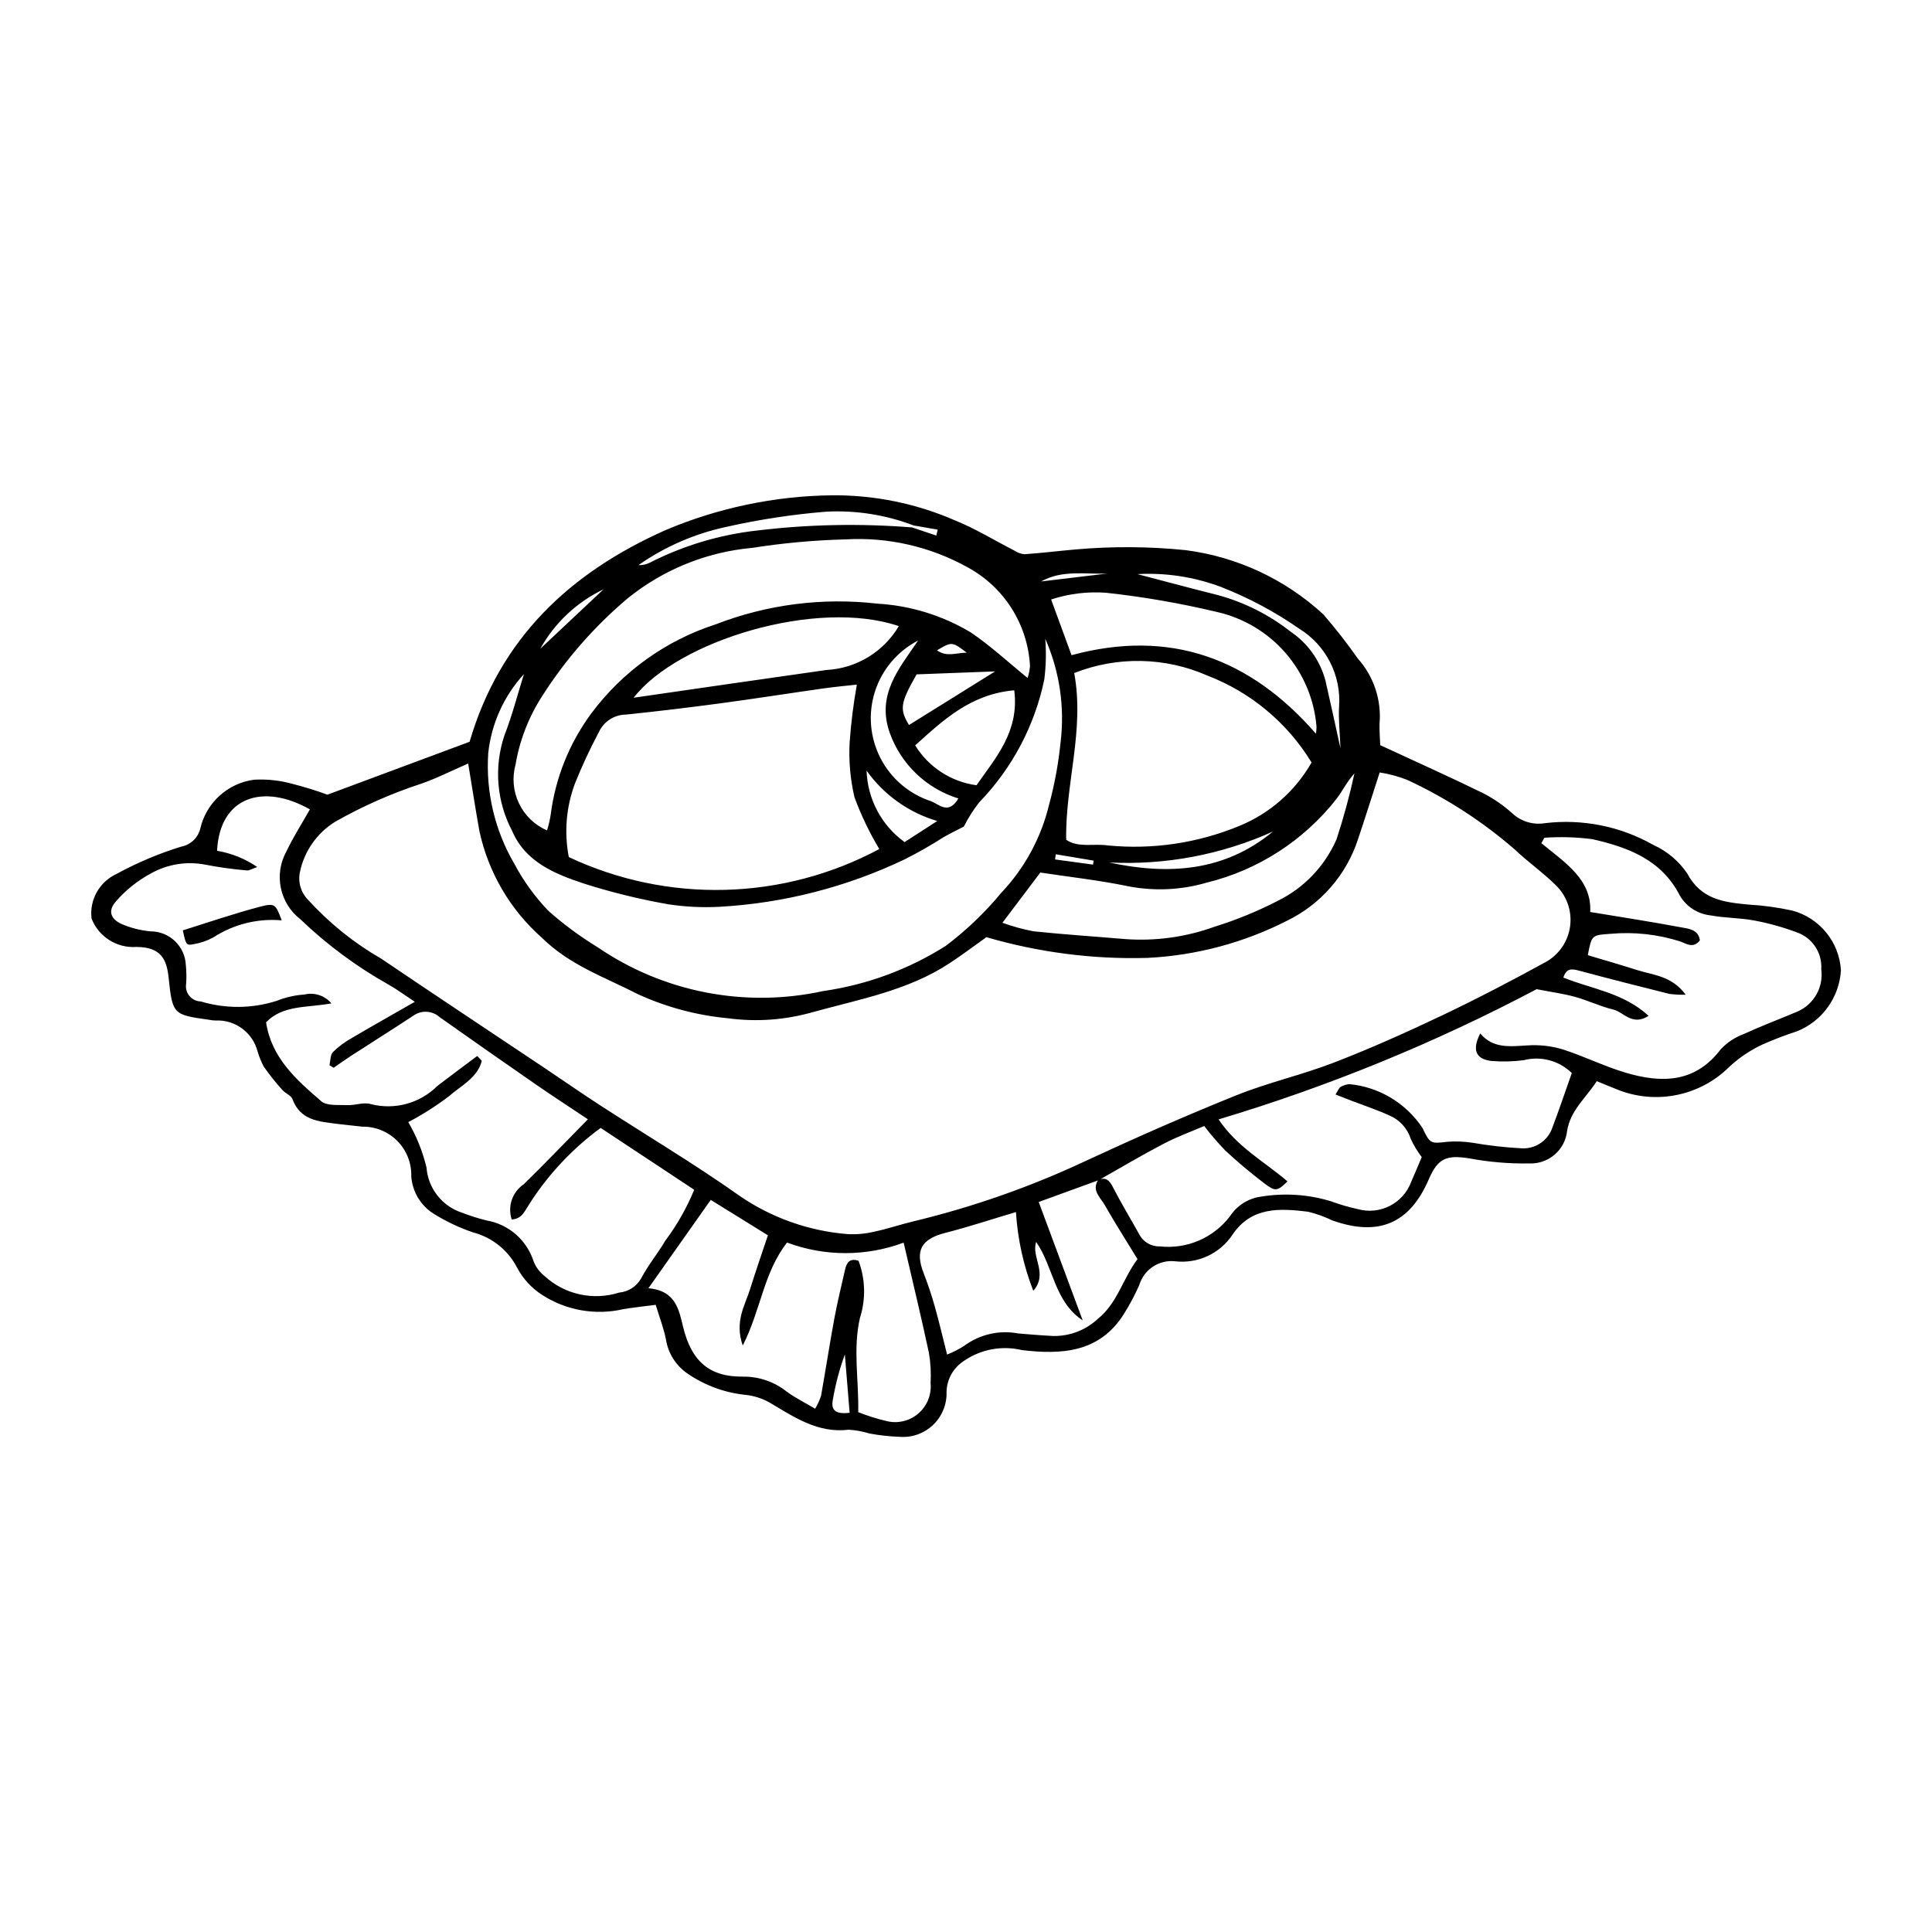
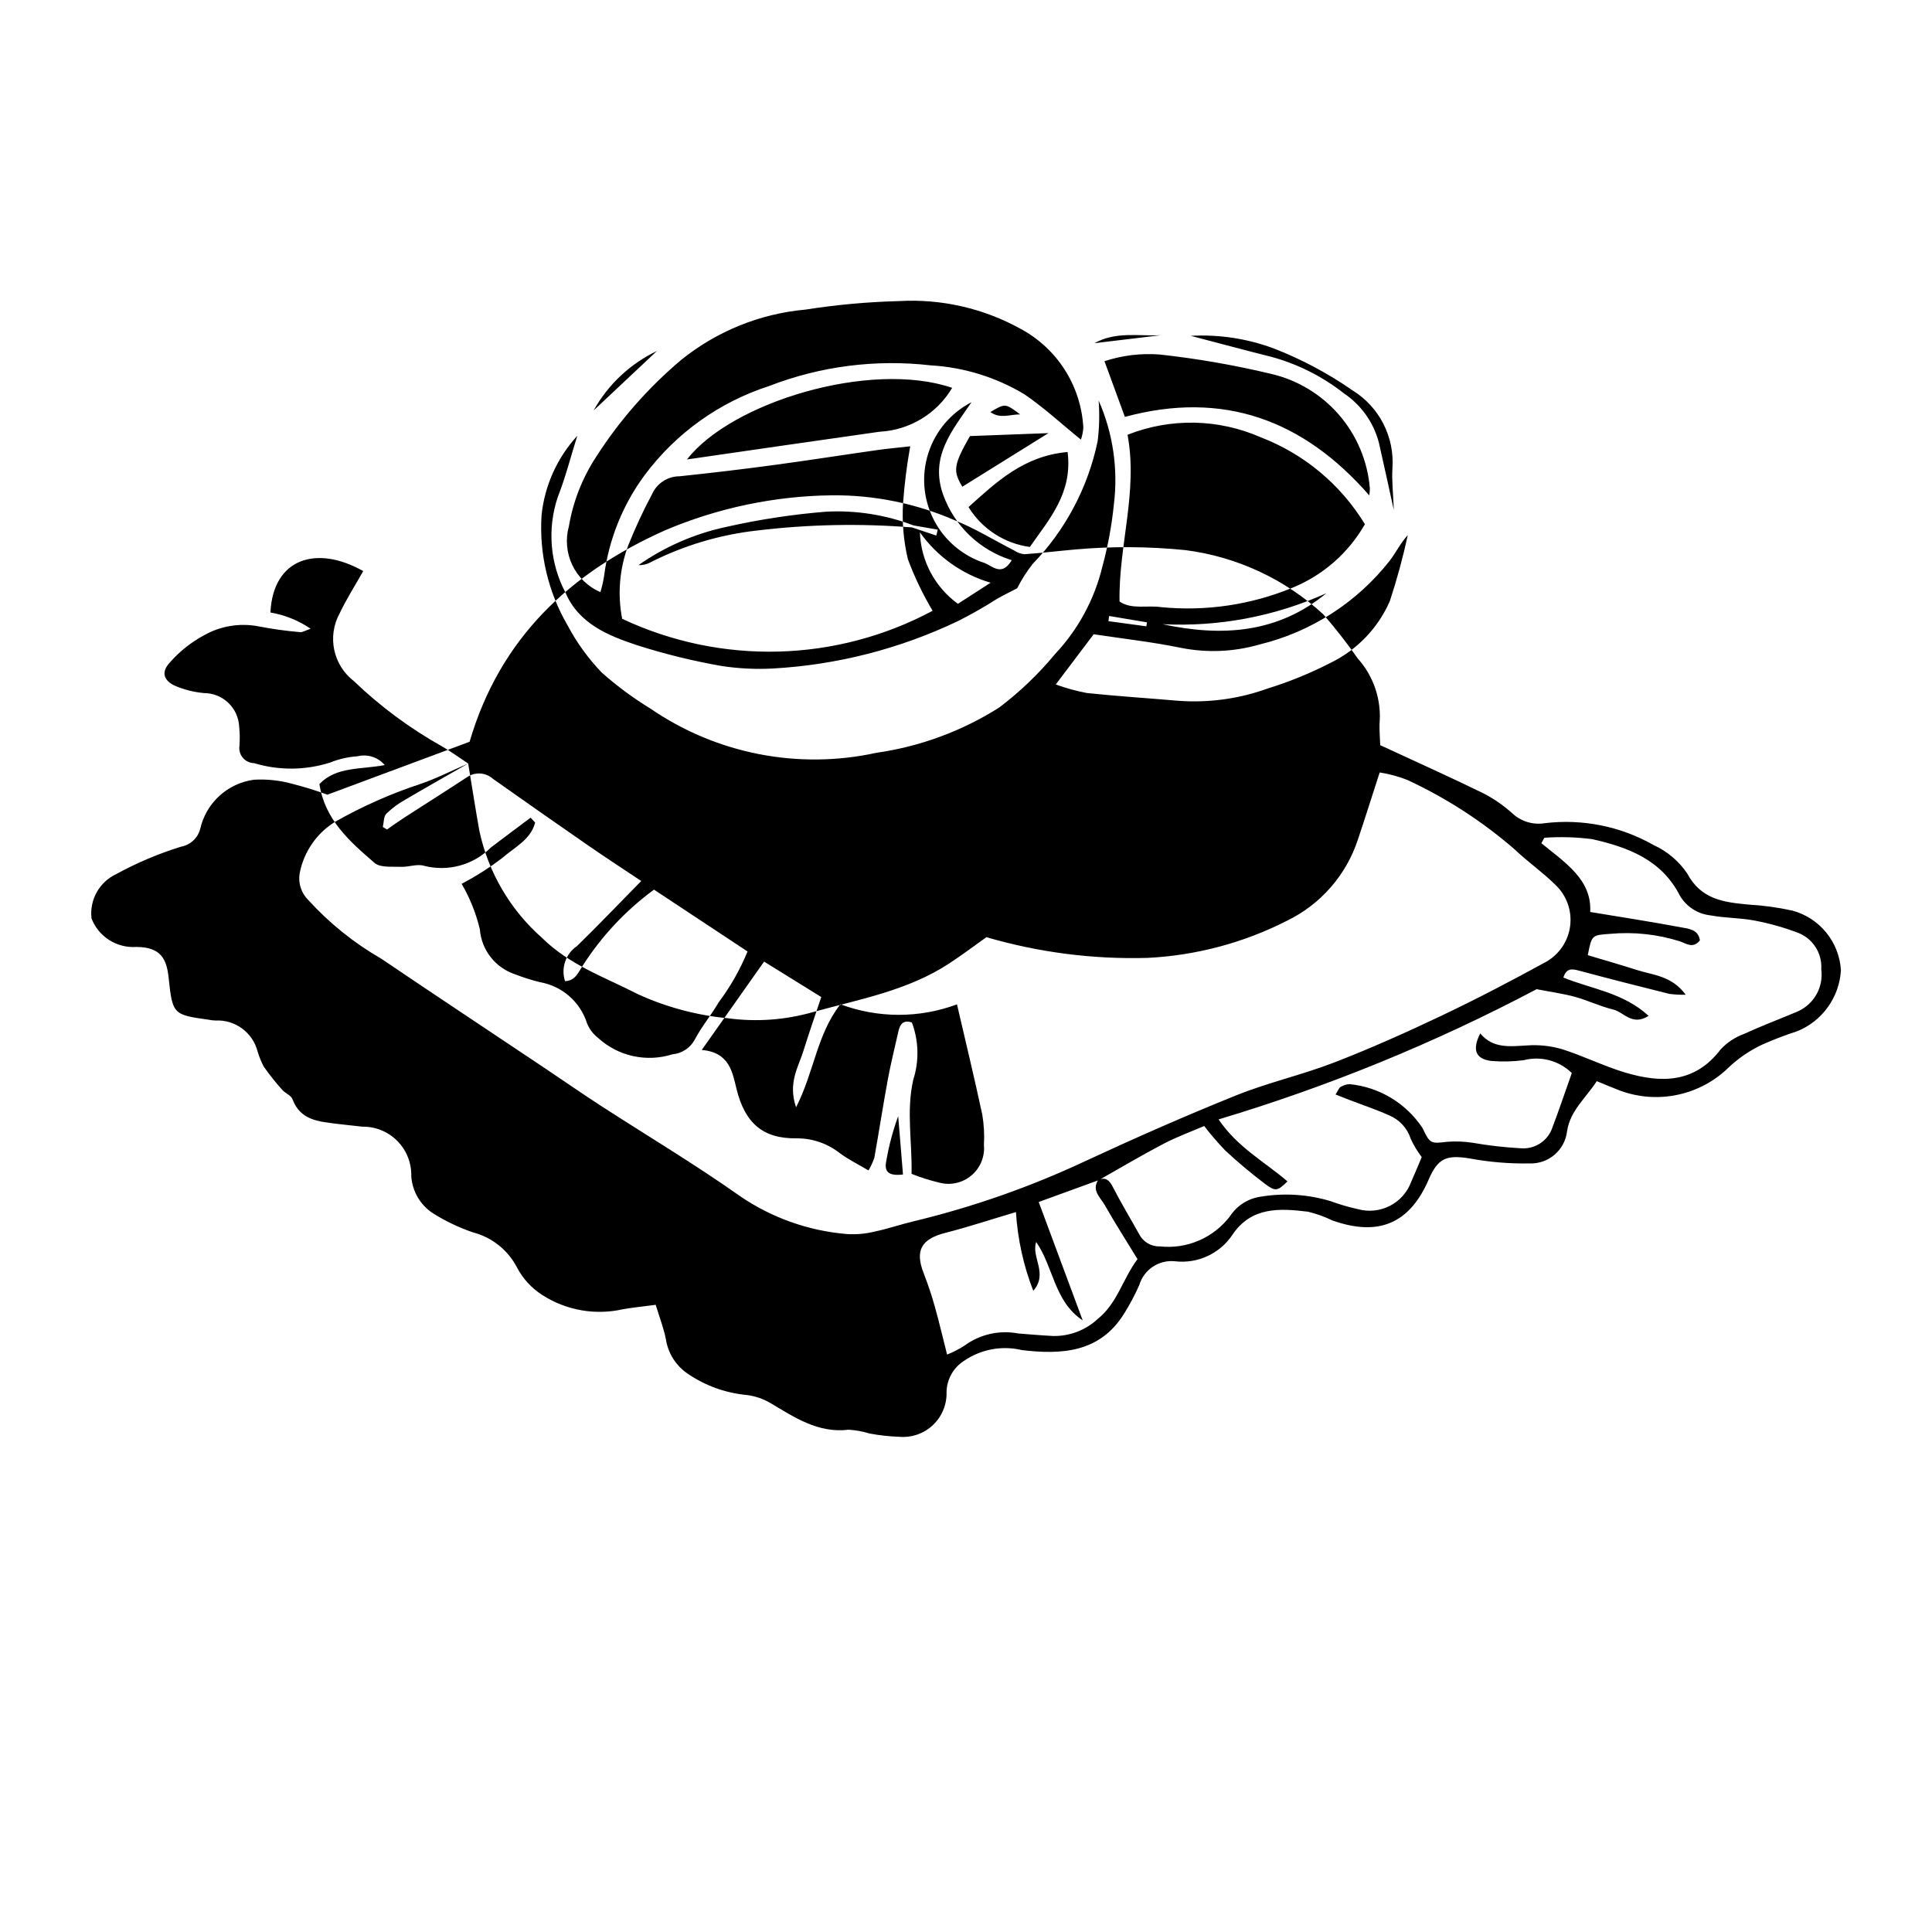
<svg xmlns="http://www.w3.org/2000/svg" fill="#000000" width="800px" height="800px" version="1.1" viewBox="144 144 512 512">
  <g>
-     <path d="m230.77 354.6 37.676-14.023c8.023-27.371 26.508-44.77 51.887-56.074 13.965-5.918 28.949-9.059 44.117-9.242 11.254-0.105 22.402 2.172 32.715 6.684 5.359 2.156 10.336 5.25 15.504 7.887l-0.004-0.004c0.836 0.574 1.801 0.934 2.809 1.047 4.516-0.309 9.012-0.867 13.523-1.262 9.715-0.863 19.492-0.805 29.195 0.18 13.641 1.758 26.398 7.707 36.508 17.027 3.242 3.734 6.285 7.633 9.117 11.684 4.254 4.742 6.344 11.039 5.766 17.383-0.031 2.051 0.137 4.106 0.195 5.59 9.426 4.371 18.477 8.43 27.383 12.777h-0.004c2.758 1.438 5.324 3.219 7.637 5.297 2.297 2.144 5.453 3.106 8.551 2.606 9.996-1.215 20.113 0.812 28.863 5.789 3.598 1.637 6.68 4.231 8.902 7.5 3.688 6.941 9.711 7.656 16.223 8.273h-0.004c3.926 0.223 7.828 0.754 11.668 1.598 3.535 0.953 6.68 2.996 8.988 5.836s3.664 6.332 3.879 9.988c-0.207 3.508-1.406 6.891-3.457 9.746-2.047 2.859-4.863 5.078-8.125 6.398-3.152 1.02-6.254 2.207-9.285 3.551-3.156 1.48-6.062 3.438-8.625 5.801-3.742 3.75-8.484 6.344-13.664 7.465-5.18 1.125-10.57 0.73-15.527-1.137-1.918-0.746-3.816-1.547-6.023-2.445-2.859 4.43-7.039 7.793-7.859 13.207h-0.004c-0.555 5.031-4.894 8.777-9.953 8.594-5.375 0.094-10.746-0.359-16.027-1.352-6.055-0.941-8.266-0.012-10.695 5.609-5.055 11.695-13.285 15.195-25.547 10.844h-0.004c-2.055-0.996-4.211-1.77-6.43-2.309-7.527-0.914-15.035-1.363-20.059 6.156v0.004c-1.641 2.438-3.918 4.375-6.586 5.609-2.668 1.23-5.621 1.707-8.543 1.375-4.266-0.484-8.27 2.148-9.52 6.258-1.168 2.656-2.531 5.227-4.078 7.688-6.445 10.285-16.516 10.824-27.008 9.59h0.004c-5.316-1.277-10.926-0.234-15.422 2.875-2.797 1.809-4.516 4.887-4.582 8.219 0.109 3.281-1.184 6.453-3.559 8.723-2.371 2.266-5.598 3.418-8.871 3.16-2.695-0.09-5.379-0.387-8.031-0.887-1.777-0.555-3.621-0.887-5.481-0.992-8.121 0.973-14.305-3.266-20.746-7.078-1.926-1.125-4.055-1.848-6.266-2.125-5.602-0.523-10.977-2.461-15.621-5.629-3.117-2.102-5.215-5.41-5.797-9.125-0.586-2.973-1.703-5.836-2.703-9.145-3.293 0.434-5.941 0.711-8.562 1.141v0.004c-7.387 1.707-15.156 0.348-21.527-3.762-2.789-1.793-5.07-4.266-6.625-7.191-2.387-4.66-6.648-8.078-11.719-9.391-3.707-1.27-7.254-2.961-10.578-5.043-3.363-2.188-5.504-5.828-5.769-9.836 0.098-3.484-1.234-6.856-3.684-9.336-2.449-2.481-5.805-3.852-9.289-3.797-2.266-0.277-4.539-0.465-6.801-0.758-4.754-0.609-9.621-0.918-11.703-6.519-0.379-1.02-1.91-1.551-2.715-2.481v0.004c-1.754-1.957-3.394-4.019-4.91-6.168-0.672-1.285-1.219-2.637-1.629-4.031-1.301-5.023-5.961-8.441-11.145-8.18-0.625-0.012-1.25-0.086-1.859-0.219-9.344-1.289-9.555-1.445-10.555-11.043-0.52-4.981-2.016-8.223-8.621-8.234v0.004c-5.168 0.332-9.953-2.723-11.824-7.551-0.582-4.953 2.094-9.715 6.625-11.797 5.449-2.981 11.184-5.402 17.117-7.231 2.434-0.445 4.394-2.25 5.043-4.637 0.75-3.387 2.523-6.461 5.078-8.805 2.555-2.344 5.769-3.844 9.207-4.301 3.473-0.195 6.953 0.188 10.297 1.133 3.098 0.789 6.148 1.734 9.148 2.836zm154.94-70.828 6.422 2.156 0.375-1.562-6.398-1.121c-7.375-2.812-15.258-4.055-23.141-3.648-8.879 0.715-17.699 2.055-26.391 4.012-8.391 1.777-16.344 5.231-23.375 10.148 1.008 0.051 2.012-0.156 2.918-0.605 8.945-4.566 18.648-7.473 28.633-8.574 13.59-1.629 27.312-1.898 40.957-0.805zm49.359 172.88c1.977-0.75 2.926 0.113 3.844 1.91 2.172 4.238 4.648 8.32 6.969 12.484l0.004-0.004c1.031 2.07 3.176 3.344 5.488 3.266 7.184 0.785 14.254-2.266 18.613-8.031 1.852-2.82 4.836-4.703 8.184-5.156 6.176-1.02 12.504-0.605 18.492 1.211 2.34 0.859 4.734 1.562 7.172 2.094 5.887 1.641 12.051-1.52 14.156-7.258 1.016-2.25 1.938-4.543 2.781-6.531-1.148-1.5-2.125-3.121-2.91-4.84-0.906-2.816-3.004-5.094-5.738-6.223-3.359-1.516-6.875-2.684-10.324-4.008-1.227-0.473-2.449-0.957-3.867-1.512 0.672-1.047 0.887-1.742 1.355-2.023v0.004c0.711-0.414 1.504-0.664 2.32-0.727 7.875 0.754 14.984 5.019 19.359 11.609 2.008 4.231 2.195 4.195 6.562 3.668h-0.004c2.227-0.168 4.461-0.082 6.668 0.25 4.266 0.746 8.574 1.238 12.898 1.473 3.449 0.266 6.684-1.68 8.066-4.852 1.895-4.938 3.57-9.961 5.391-15.086-3.359-3.293-8.199-4.586-12.754-3.406-2.883 0.375-5.797 0.441-8.695 0.191-4.07-0.551-5-2.984-2.82-7.285 3.43 4.098 7.91 3.43 12.469 3.18 3.086-0.215 6.188 0.117 9.16 0.977 5.695 1.789 11.098 4.516 16.812 6.219 9.488 2.828 18.457 2.856 25.301-6.176h0.004c1.684-1.801 3.766-3.18 6.082-4.035 4.699-2.16 9.555-3.977 14.316-5.992 4.336-1.93 6.875-6.488 6.234-11.191 0.285-4.32-2.336-8.301-6.418-9.746-3.656-1.371-7.418-2.422-11.254-3.148-3.856-0.734-7.863-0.652-11.723-1.379-3.375-0.371-6.375-2.316-8.086-5.25-4.852-9.523-13.793-12.816-23.215-14.945-4.207-0.543-8.461-0.668-12.691-0.367l-0.793 1.438c6.242 5.125 13.426 9.629 12.949 18.227 8.52 1.414 16.305 2.613 24.043 4.062 2.019 0.379 4.648 0.547 5.023 3.469-1.832 2.305-3.684 0.789-5.246 0.27l-0.004-0.004c-5.953-1.887-12.223-2.566-18.441-2.008-4.961 0.352-4.965 0.27-6.016 5.66 4.34 1.305 8.711 2.547 13.035 3.934 4.269 1.371 9.203 1.488 12.914 6.547l0.004 0.004c-1.453 0.035-2.906-0.039-4.348-0.23-8.039-2.008-16.07-4.047-24.07-6.191-1.832-0.492-3.223-0.594-4.008 1.867 7.43 3.031 15.898 3.984 22.586 10.148-4.336 2.801-6.562-1.008-9.391-1.68-3.41-0.809-6.629-2.391-10.016-3.332-3.023-0.84-6.164-1.258-10.254-2.055h-0.004c-26.906 14.219-55.137 25.773-84.289 34.508 5.016 7.445 12.266 11.258 18.258 16.434-2.644 2.547-3.137 2.769-5.988 0.625-3.641-2.754-7.141-5.691-10.488-8.801-1.984-2.059-3.852-4.231-5.59-6.504-3.18 1.371-7.102 2.793-10.762 4.703-5.824 3.043-11.473 6.418-17.203 9.648l-15.898 5.781c4.055 10.91 7.856 21.145 11.66 31.379-7.566-5.012-7.731-14.168-12.328-20.781-1.379 4.004 3.258 8.352-0.77 12.941v-0.004c-2.602-6.676-4.148-13.715-4.594-20.863-6.492 1.934-12.547 3.934-18.707 5.512-6.402 1.641-8.117 4.688-5.719 10.766h-0.004c1.125 2.883 2.106 5.816 2.934 8.793 1.152 4.086 2.113 8.223 3.246 12.688v0.004c1.629-0.633 3.184-1.434 4.644-2.391 4.078-2.981 9.207-4.141 14.172-3.203 3.109 0.258 6.219 0.516 9.332 0.676h0.004c4.383 0.07 8.621-1.566 11.82-4.562 5.172-4.156 6.519-10.48 10.492-15.809-2.922-4.785-5.93-9.496-8.695-14.348-1.137-1.996-3.551-3.856-1.695-6.68zm-167-110.31c-4.566 1.98-8.445 3.984-12.535 5.371v0.004c-7.879 2.586-15.484 5.953-22.699 10.051-4.82 2.969-8.207 7.797-9.352 13.344-0.57 2.68 0.262 5.465 2.203 7.394 5.606 6.156 12.133 11.406 19.352 15.559 14.445 9.773 28.988 19.406 43.484 29.102 4.832 3.234 9.602 6.562 14.48 9.723 12.355 8.012 25.035 15.562 37.051 24.055v0.004c8.422 5.766 18.199 9.242 28.375 10.086 2.473 0.16 4.953-0.062 7.359-0.656 3.449-0.715 6.805-1.883 10.238-2.695l-0.004-0.004c15.734-3.777 31.043-9.145 45.691-16.02 13.164-6.113 26.465-11.977 39.93-17.395 8.445-3.398 17.441-5.406 25.934-8.695 9.656-3.738 19.137-7.977 28.488-12.426 9.344-4.445 18.531-9.242 27.605-14.219h0.004c3.539-1.984 5.93-5.531 6.434-9.555 0.504-4.027-0.934-8.055-3.875-10.852-3.359-3.328-7.297-6.066-10.73-9.328h0.004c-8.605-7.484-18.227-13.715-28.574-18.508-2.352-0.93-4.801-1.59-7.301-1.973-2.078 6.406-3.871 12.117-5.777 17.793v-0.004c-3.09 9.402-9.852 17.152-18.746 21.488-11.512 5.867-24.133 9.23-37.039 9.867-14.418 0.406-28.812-1.449-42.66-5.492-3.043 2.16-6.359 4.664-9.824 6.941-11.008 7.227-23.777 9.488-36.172 12.922l0.004-0.004c-7.289 2.09-14.93 2.648-22.441 1.637-8.262-0.77-16.336-2.922-23.887-6.371-8.777-4.519-18.055-7.652-25.453-14.941h0.004c-8.414-7.414-14.227-17.332-16.59-28.293-1.023-5.699-1.902-11.422-2.977-17.91zm-14.137 63.148c-2.801-1.852-4.762-3.309-6.871-4.512v0.004c-8.516-4.766-16.391-10.594-23.434-17.348-5.504-4.246-7.094-11.867-3.746-17.957 1.828-3.848 4.148-7.465 6.242-11.184-12.352-6.992-23.891-3.402-24.598 10.973h-0.004c3.824 0.648 7.461 2.117 10.66 4.301-1.422 0.484-2.133 0.977-2.781 0.902h0.004c-3.723-0.312-7.426-0.828-11.09-1.543-4.93-0.934-10.031-0.09-14.398 2.387-3.449 1.863-6.539 4.328-9.117 7.285-2.227 2.445-1.629 4.617 1.348 6.047v-0.004c2.457 1.062 5.066 1.73 7.731 1.977 5.016-0.016 9.156 3.93 9.371 8.945 0.172 1.656 0.195 3.32 0.074 4.981-0.184 1.148 0.137 2.316 0.883 3.207 0.742 0.891 1.836 1.418 2.996 1.441 6.59 1.988 13.629 1.926 20.184-0.176 2.32-0.93 4.777-1.488 7.269-1.652 2.641-0.645 5.418 0.262 7.168 2.34-6.426 1.215-12.785 0.34-17.312 5.019 1.441 9.508 8.098 15.266 14.609 20.906 1.508 1.309 4.606 0.934 6.984 1.039 2.047 0.09 4.309-0.848 6.141-0.27l-0.004-0.004c6.332 1.637 13.059-0.195 17.68-4.82 3.492-2.68 7.039-5.293 10.559-7.934l1.199 1.293c-1.125 4.512-5.519 6.594-8.656 9.336l0.004 0.004c-3.406 2.602-7.027 4.91-10.828 6.898 2.195 3.762 3.824 7.824 4.832 12.059 0.426 5.504 4.121 10.207 9.363 11.93 2.125 0.824 4.301 1.516 6.516 2.066 2.883 0.492 5.574 1.766 7.781 3.684 2.207 1.922 3.844 4.41 4.731 7.195 0.617 1.535 1.625 2.883 2.93 3.898 2.617 2.394 5.82 4.059 9.285 4.82s7.07 0.598 10.453-0.477c2.457-0.215 4.644-1.637 5.836-3.793 1.828-3.477 4.394-6.559 6.387-9.961 3.113-4.156 5.684-8.688 7.656-13.492l-24.785-16.387c-7.465 5.477-13.859 12.285-18.855 20.082-1.242 1.867-1.969 4.066-4.727 4.172h0.004c-1.137-3.469 0.16-7.266 3.18-9.312 5.606-5.457 11.004-11.125 17.012-17.23-4.934-3.297-9.43-6.211-13.832-9.258-8.531-5.906-17.031-11.852-25.5-17.844v-0.004c-1.938-1.711-4.801-1.859-6.906-0.359-5.547 3.641-11.16 7.184-16.734 10.785-1.496 0.969-2.938 2.019-4.402 3.031l-1.109-0.672c0.281-1.191 0.195-2.738 0.926-3.504v0.004c1.48-1.449 3.148-2.688 4.961-3.691 5.172-3.059 10.41-6 16.734-9.625zm167.08-96.211c0.277 3.598 0.188 7.215-0.262 10.793-2.547 12.238-8.508 23.508-17.195 32.5-1.59 2.012-2.973 4.18-4.125 6.473-1.129 0.59-3.289 1.648-5.383 2.824-3.32 2.125-6.746 4.078-10.266 5.852-15.395 7.359-32.078 11.637-49.109 12.59-4.555 0.242-9.121 0.016-13.633-0.676-7.547-1.328-15-3.156-22.301-5.481-7.699-2.543-15.531-5.746-19.008-13.938-4.117-7.789-4.863-16.93-2.07-25.285 2.074-5.297 3.481-10.852 5.191-16.289-5.316 5.797-8.637 13.148-9.465 20.973-0.672 10.223 1.727 20.41 6.891 29.254 2.418 4.559 5.453 8.758 9.02 12.484 4.031 3.578 8.371 6.793 12.973 9.602 17.492 11.992 39.16 16.223 59.879 11.688 11.555-1.656 22.625-5.734 32.488-11.977 5.449-4.113 10.398-8.848 14.754-14.109 6.164-6.523 10.516-14.547 12.617-23.273 1.469-5.414 2.492-10.941 3.051-16.523 1.148-9.355-0.25-18.852-4.047-27.48zm-43.992 55.73c-2.602-4.356-4.801-8.941-6.566-13.699-1.137-4.836-1.566-9.812-1.277-14.77 0.371-5.07 1.004-10.113 1.902-15.113-3.144 0.355-5.984 0.602-8.805 1.004-9.215 1.309-18.41 2.758-27.637 3.996-8.215 1.102-16.445 2.082-24.691 2.941h0.004c-3.168 0.008-6.031 1.883-7.309 4.781-2.34 4.391-4.438 8.902-6.285 13.523-2.324 6.215-2.883 12.953-1.613 19.465 26.223 12.332 56.73 11.543 82.277-2.129zm39.301-45.348c0.348-1.031 0.559-2.102 0.637-3.188-0.59-11.023-6.883-20.941-16.605-26.168-9.836-5.453-21.012-8.008-32.238-7.363-8.305 0.211-16.59 0.965-24.801 2.254-12.082 1.086-23.566 5.75-32.992 13.387-8.734 7.367-16.312 16.008-22.473 25.629-3.648 5.566-6.109 11.824-7.219 18.387-0.953 3.43-0.633 7.086 0.902 10.301 1.531 3.211 4.176 5.758 7.441 7.176 0.418-1.371 0.742-2.769 0.969-4.188 1.234-9.738 4.957-18.992 10.801-26.879 8.262-11.07 19.758-19.297 32.902-23.543 13.629-5.285 28.336-7.168 42.855-5.492 8.75 0.504 17.25 3.117 24.77 7.625 5.254 3.555 9.949 7.93 15.051 12.062zm10.23 42.891c3.211 2.207 7.309 0.922 11.129 1.508 11.812 1.137 23.727-0.633 34.699-5.156 8.102-3.305 14.863-9.23 19.199-16.832-6.41-10.531-16.133-18.637-27.645-23.051-11.195-4.914-23.891-5.152-35.258-0.656 2.801 15.152-2.398 29.375-2.125 44.188zm-73.977 106.74c-6.242 8-6.93 17.855-11.742 27.293-2.215-6.449 0.602-10.609 1.953-14.965 1.461-4.703 3.09-9.352 4.719-14.25l-15.148-9.387c-5.644 7.996-10.934 15.492-16.523 23.418 7.356 0.613 8.129 5.914 9.219 10.34 2.207 8.938 6.883 13.199 15.883 13.078v0.004c4.18-0.039 8.246 1.355 11.523 3.949 2.262 1.672 4.828 2.93 7.562 4.551 0.641-1.074 1.164-2.211 1.562-3.398 1.234-6.918 2.301-13.871 3.578-20.781 0.793-4.281 1.863-8.512 2.812-12.766 0.422-1.887 1.344-3.004 3.555-2.254h-0.004c1.828 4.871 1.957 10.215 0.363 15.168-1.887 8.297-0.262 16.43-0.449 24.941 2.375 0.949 4.812 1.723 7.297 2.312 2.988 0.816 6.184 0.113 8.555-1.879 2.371-1.992 3.613-5.019 3.324-8.102 0.16-2.699 0.012-5.406-0.445-8.074-2.051-9.578-4.359-19.098-6.695-29.18l0.004 0.004c-9.969 3.711-20.938 3.703-30.902-0.023zm57.074-84.75h0.004c2.68 0.969 5.434 1.727 8.234 2.262 8.031 0.848 16.102 1.355 24.148 2.051 8.09 0.613 16.215-0.5 23.84-3.266 5.742-1.781 11.32-4.062 16.668-6.816 6.988-3.414 12.535-9.203 15.645-16.336 1.891-5.738 3.477-11.574 4.754-17.48-1.965 2.156-3.133 4.617-4.746 6.738-8.668 11.062-20.805 18.891-34.457 22.227-6.785 1.977-13.949 2.289-20.883 0.918-7.66-1.578-15.465-2.441-23.152-3.609-3.402 4.504-6.5 8.609-10.051 13.312zm18.32-70.91c26.066-7.059 47.316 0.785 64.766 20.801 0.102-0.605 0.156-1.223 0.156-1.836-0.582-7.219-3.453-14.059-8.195-19.531-4.742-5.469-11.109-9.281-18.168-10.883-9.688-2.309-19.508-4.012-29.402-5.094-4.926-0.363-9.875 0.242-14.566 1.781 1.867 5.102 3.559 9.715 5.41 14.762zm-45.773-7.703c-21.812-7.406-58.617 3.902-70.27 18.98 17.652-2.547 34.402-5 51.168-7.363v0.008c7.906-0.449 15.07-4.809 19.105-11.621zm30.594 17.008c-11.555 1.016-18.812 7.879-26.258 14.598l0.004 0.004c3.559 5.777 9.523 9.652 16.25 10.559 5.102-7.34 11.383-14.23 10.004-25.156zm-25.473-13.195v0.004c-5.453 2.809-9.566 7.664-11.438 13.504-1.875 5.84-1.355 12.184 1.445 17.641 2.797 5.453 7.648 9.578 13.484 11.461 2.035 0.816 4.59 3.676 7.172-0.75-8.48-2.621-15.227-9.082-18.207-17.441-3.527-10.109 2.484-16.957 7.543-24.414zm20.402 8.188-20.809 0.785c-4.367 7.688-4.539 9.234-2.016 13.422zm37.703-25.781c7.738 2.023 14.5 3.852 21.293 5.547 7.035 1.906 13.613 5.215 19.336 9.723 4.531 3.059 7.801 7.652 9.207 12.934 1.281 5.578 2.481 11.18 3.977 17.945-0.168-4.457-0.559-7.769-0.363-11.047 0.293-4.078-0.539-8.156-2.398-11.797-1.863-3.641-4.688-6.699-8.164-8.844-6.461-4.492-13.426-8.207-20.75-11.07-7.066-2.648-14.602-3.805-22.137-3.391zm-71.77 52.078c0.246 7.531 3.965 14.523 10.07 18.941l8.656-5.59v-0.004c-7.562-2.223-14.156-6.926-18.727-13.348zm64.293 24.34c15.699 3.383 30.527 2.43 43.406-8.199-13.613 6.137-28.492 8.949-43.406 8.199zm-68.781 145.83c-0.441-5.348-0.855-10.398-1.27-15.449v0.004c-1.426 3.898-2.492 7.922-3.184 12.016-0.508 2.629 0.555 3.906 4.453 3.43zm-65.223-218.22c-7.086 3.387-12.945 8.891-16.762 15.754 5.555-5.219 11.141-10.469 16.762-15.754zm133.54-4.188c-5.894 0.262-11.949-1.047-17.566 2.106zm-45.172 20.355c2.66 1.871 5.023 0.633 7.906 0.621-3.953-2.953-3.953-2.953-7.906-0.617zm31.477 54.047-0.176 1.371 10.055 1.367 0.156-1.055z" />
-     <path d="m192.45 390.55c6.789-2.109 13.562-4.465 20.484-6.266 3.996-1.039 4.109-0.633 5.723 3.617-6.375-0.559-12.754 1.027-18.121 4.516-1.633 0.895-3.406 1.504-5.246 1.801-1.898 0.41-2.043 0.125-2.84-3.668z" />
+     <path d="m230.77 354.6 37.676-14.023c8.023-27.371 26.508-44.77 51.887-56.074 13.965-5.918 28.949-9.059 44.117-9.242 11.254-0.105 22.402 2.172 32.715 6.684 5.359 2.156 10.336 5.25 15.504 7.887l-0.004-0.004c0.836 0.574 1.801 0.934 2.809 1.047 4.516-0.309 9.012-0.867 13.523-1.262 9.715-0.863 19.492-0.805 29.195 0.18 13.641 1.758 26.398 7.707 36.508 17.027 3.242 3.734 6.285 7.633 9.117 11.684 4.254 4.742 6.344 11.039 5.766 17.383-0.031 2.051 0.137 4.106 0.195 5.59 9.426 4.371 18.477 8.43 27.383 12.777h-0.004c2.758 1.438 5.324 3.219 7.637 5.297 2.297 2.144 5.453 3.106 8.551 2.606 9.996-1.215 20.113 0.812 28.863 5.789 3.598 1.637 6.68 4.231 8.902 7.5 3.688 6.941 9.711 7.656 16.223 8.273h-0.004c3.926 0.223 7.828 0.754 11.668 1.598 3.535 0.953 6.68 2.996 8.988 5.836s3.664 6.332 3.879 9.988c-0.207 3.508-1.406 6.891-3.457 9.746-2.047 2.859-4.863 5.078-8.125 6.398-3.152 1.02-6.254 2.207-9.285 3.551-3.156 1.48-6.062 3.438-8.625 5.801-3.742 3.75-8.484 6.344-13.664 7.465-5.18 1.125-10.57 0.73-15.527-1.137-1.918-0.746-3.816-1.547-6.023-2.445-2.859 4.43-7.039 7.793-7.859 13.207h-0.004c-0.555 5.031-4.894 8.777-9.953 8.594-5.375 0.094-10.746-0.359-16.027-1.352-6.055-0.941-8.266-0.012-10.695 5.609-5.055 11.695-13.285 15.195-25.547 10.844h-0.004c-2.055-0.996-4.211-1.77-6.43-2.309-7.527-0.914-15.035-1.363-20.059 6.156v0.004c-1.641 2.438-3.918 4.375-6.586 5.609-2.668 1.23-5.621 1.707-8.543 1.375-4.266-0.484-8.27 2.148-9.52 6.258-1.168 2.656-2.531 5.227-4.078 7.688-6.445 10.285-16.516 10.824-27.008 9.59h0.004c-5.316-1.277-10.926-0.234-15.422 2.875-2.797 1.809-4.516 4.887-4.582 8.219 0.109 3.281-1.184 6.453-3.559 8.723-2.371 2.266-5.598 3.418-8.871 3.16-2.695-0.09-5.379-0.387-8.031-0.887-1.777-0.555-3.621-0.887-5.481-0.992-8.121 0.973-14.305-3.266-20.746-7.078-1.926-1.125-4.055-1.848-6.266-2.125-5.602-0.523-10.977-2.461-15.621-5.629-3.117-2.102-5.215-5.41-5.797-9.125-0.586-2.973-1.703-5.836-2.703-9.145-3.293 0.434-5.941 0.711-8.562 1.141v0.004c-7.387 1.707-15.156 0.348-21.527-3.762-2.789-1.793-5.07-4.266-6.625-7.191-2.387-4.66-6.648-8.078-11.719-9.391-3.707-1.27-7.254-2.961-10.578-5.043-3.363-2.188-5.504-5.828-5.769-9.836 0.098-3.484-1.234-6.856-3.684-9.336-2.449-2.481-5.805-3.852-9.289-3.797-2.266-0.277-4.539-0.465-6.801-0.758-4.754-0.609-9.621-0.918-11.703-6.519-0.379-1.02-1.91-1.551-2.715-2.481v0.004c-1.754-1.957-3.394-4.019-4.91-6.168-0.672-1.285-1.219-2.637-1.629-4.031-1.301-5.023-5.961-8.441-11.145-8.18-0.625-0.012-1.25-0.086-1.859-0.219-9.344-1.289-9.555-1.445-10.555-11.043-0.52-4.981-2.016-8.223-8.621-8.234v0.004c-5.168 0.332-9.953-2.723-11.824-7.551-0.582-4.953 2.094-9.715 6.625-11.797 5.449-2.981 11.184-5.402 17.117-7.231 2.434-0.445 4.394-2.25 5.043-4.637 0.75-3.387 2.523-6.461 5.078-8.805 2.555-2.344 5.769-3.844 9.207-4.301 3.473-0.195 6.953 0.188 10.297 1.133 3.098 0.789 6.148 1.734 9.148 2.836zm154.94-70.828 6.422 2.156 0.375-1.562-6.398-1.121c-7.375-2.812-15.258-4.055-23.141-3.648-8.879 0.715-17.699 2.055-26.391 4.012-8.391 1.777-16.344 5.231-23.375 10.148 1.008 0.051 2.012-0.156 2.918-0.605 8.945-4.566 18.648-7.473 28.633-8.574 13.59-1.629 27.312-1.898 40.957-0.805zm49.359 172.88c1.977-0.75 2.926 0.113 3.844 1.91 2.172 4.238 4.648 8.32 6.969 12.484l0.004-0.004c1.031 2.07 3.176 3.344 5.488 3.266 7.184 0.785 14.254-2.266 18.613-8.031 1.852-2.82 4.836-4.703 8.184-5.156 6.176-1.02 12.504-0.605 18.492 1.211 2.34 0.859 4.734 1.562 7.172 2.094 5.887 1.641 12.051-1.52 14.156-7.258 1.016-2.25 1.938-4.543 2.781-6.531-1.148-1.5-2.125-3.121-2.91-4.84-0.906-2.816-3.004-5.094-5.738-6.223-3.359-1.516-6.875-2.684-10.324-4.008-1.227-0.473-2.449-0.957-3.867-1.512 0.672-1.047 0.887-1.742 1.355-2.023v0.004c0.711-0.414 1.504-0.664 2.32-0.727 7.875 0.754 14.984 5.019 19.359 11.609 2.008 4.231 2.195 4.195 6.562 3.668h-0.004c2.227-0.168 4.461-0.082 6.668 0.25 4.266 0.746 8.574 1.238 12.898 1.473 3.449 0.266 6.684-1.68 8.066-4.852 1.895-4.938 3.57-9.961 5.391-15.086-3.359-3.293-8.199-4.586-12.754-3.406-2.883 0.375-5.797 0.441-8.695 0.191-4.07-0.551-5-2.984-2.82-7.285 3.43 4.098 7.91 3.43 12.469 3.18 3.086-0.215 6.188 0.117 9.16 0.977 5.695 1.789 11.098 4.516 16.812 6.219 9.488 2.828 18.457 2.856 25.301-6.176h0.004c1.684-1.801 3.766-3.18 6.082-4.035 4.699-2.16 9.555-3.977 14.316-5.992 4.336-1.93 6.875-6.488 6.234-11.191 0.285-4.32-2.336-8.301-6.418-9.746-3.656-1.371-7.418-2.422-11.254-3.148-3.856-0.734-7.863-0.652-11.723-1.379-3.375-0.371-6.375-2.316-8.086-5.25-4.852-9.523-13.793-12.816-23.215-14.945-4.207-0.543-8.461-0.668-12.691-0.367l-0.793 1.438c6.242 5.125 13.426 9.629 12.949 18.227 8.52 1.414 16.305 2.613 24.043 4.062 2.019 0.379 4.648 0.547 5.023 3.469-1.832 2.305-3.684 0.789-5.246 0.27l-0.004-0.004c-5.953-1.887-12.223-2.566-18.441-2.008-4.961 0.352-4.965 0.27-6.016 5.66 4.34 1.305 8.711 2.547 13.035 3.934 4.269 1.371 9.203 1.488 12.914 6.547l0.004 0.004c-1.453 0.035-2.906-0.039-4.348-0.23-8.039-2.008-16.07-4.047-24.07-6.191-1.832-0.492-3.223-0.594-4.008 1.867 7.43 3.031 15.898 3.984 22.586 10.148-4.336 2.801-6.562-1.008-9.391-1.68-3.41-0.809-6.629-2.391-10.016-3.332-3.023-0.84-6.164-1.258-10.254-2.055h-0.004c-26.906 14.219-55.137 25.773-84.289 34.508 5.016 7.445 12.266 11.258 18.258 16.434-2.644 2.547-3.137 2.769-5.988 0.625-3.641-2.754-7.141-5.691-10.488-8.801-1.984-2.059-3.852-4.231-5.59-6.504-3.18 1.371-7.102 2.793-10.762 4.703-5.824 3.043-11.473 6.418-17.203 9.648l-15.898 5.781c4.055 10.91 7.856 21.145 11.66 31.379-7.566-5.012-7.731-14.168-12.328-20.781-1.379 4.004 3.258 8.352-0.77 12.941v-0.004c-2.602-6.676-4.148-13.715-4.594-20.863-6.492 1.934-12.547 3.934-18.707 5.512-6.402 1.641-8.117 4.688-5.719 10.766h-0.004c1.125 2.883 2.106 5.816 2.934 8.793 1.152 4.086 2.113 8.223 3.246 12.688v0.004c1.629-0.633 3.184-1.434 4.644-2.391 4.078-2.981 9.207-4.141 14.172-3.203 3.109 0.258 6.219 0.516 9.332 0.676h0.004c4.383 0.07 8.621-1.566 11.82-4.562 5.172-4.156 6.519-10.48 10.492-15.809-2.922-4.785-5.93-9.496-8.695-14.348-1.137-1.996-3.551-3.856-1.695-6.68zm-167-110.31c-4.566 1.98-8.445 3.984-12.535 5.371v0.004c-7.879 2.586-15.484 5.953-22.699 10.051-4.82 2.969-8.207 7.797-9.352 13.344-0.57 2.68 0.262 5.465 2.203 7.394 5.606 6.156 12.133 11.406 19.352 15.559 14.445 9.773 28.988 19.406 43.484 29.102 4.832 3.234 9.602 6.562 14.48 9.723 12.355 8.012 25.035 15.562 37.051 24.055v0.004c8.422 5.766 18.199 9.242 28.375 10.086 2.473 0.16 4.953-0.062 7.359-0.656 3.449-0.715 6.805-1.883 10.238-2.695l-0.004-0.004c15.734-3.777 31.043-9.145 45.691-16.02 13.164-6.113 26.465-11.977 39.93-17.395 8.445-3.398 17.441-5.406 25.934-8.695 9.656-3.738 19.137-7.977 28.488-12.426 9.344-4.445 18.531-9.242 27.605-14.219h0.004c3.539-1.984 5.93-5.531 6.434-9.555 0.504-4.027-0.934-8.055-3.875-10.852-3.359-3.328-7.297-6.066-10.73-9.328h0.004c-8.605-7.484-18.227-13.715-28.574-18.508-2.352-0.93-4.801-1.59-7.301-1.973-2.078 6.406-3.871 12.117-5.777 17.793v-0.004c-3.09 9.402-9.852 17.152-18.746 21.488-11.512 5.867-24.133 9.23-37.039 9.867-14.418 0.406-28.812-1.449-42.66-5.492-3.043 2.16-6.359 4.664-9.824 6.941-11.008 7.227-23.777 9.488-36.172 12.922l0.004-0.004c-7.289 2.09-14.93 2.648-22.441 1.637-8.262-0.77-16.336-2.922-23.887-6.371-8.777-4.519-18.055-7.652-25.453-14.941h0.004c-8.414-7.414-14.227-17.332-16.59-28.293-1.023-5.699-1.902-11.422-2.977-17.91zc-2.801-1.852-4.762-3.309-6.871-4.512v0.004c-8.516-4.766-16.391-10.594-23.434-17.348-5.504-4.246-7.094-11.867-3.746-17.957 1.828-3.848 4.148-7.465 6.242-11.184-12.352-6.992-23.891-3.402-24.598 10.973h-0.004c3.824 0.648 7.461 2.117 10.66 4.301-1.422 0.484-2.133 0.977-2.781 0.902h0.004c-3.723-0.312-7.426-0.828-11.09-1.543-4.93-0.934-10.031-0.09-14.398 2.387-3.449 1.863-6.539 4.328-9.117 7.285-2.227 2.445-1.629 4.617 1.348 6.047v-0.004c2.457 1.062 5.066 1.73 7.731 1.977 5.016-0.016 9.156 3.93 9.371 8.945 0.172 1.656 0.195 3.32 0.074 4.981-0.184 1.148 0.137 2.316 0.883 3.207 0.742 0.891 1.836 1.418 2.996 1.441 6.59 1.988 13.629 1.926 20.184-0.176 2.32-0.93 4.777-1.488 7.269-1.652 2.641-0.645 5.418 0.262 7.168 2.34-6.426 1.215-12.785 0.34-17.312 5.019 1.441 9.508 8.098 15.266 14.609 20.906 1.508 1.309 4.606 0.934 6.984 1.039 2.047 0.09 4.309-0.848 6.141-0.27l-0.004-0.004c6.332 1.637 13.059-0.195 17.68-4.82 3.492-2.68 7.039-5.293 10.559-7.934l1.199 1.293c-1.125 4.512-5.519 6.594-8.656 9.336l0.004 0.004c-3.406 2.602-7.027 4.91-10.828 6.898 2.195 3.762 3.824 7.824 4.832 12.059 0.426 5.504 4.121 10.207 9.363 11.93 2.125 0.824 4.301 1.516 6.516 2.066 2.883 0.492 5.574 1.766 7.781 3.684 2.207 1.922 3.844 4.41 4.731 7.195 0.617 1.535 1.625 2.883 2.93 3.898 2.617 2.394 5.82 4.059 9.285 4.82s7.07 0.598 10.453-0.477c2.457-0.215 4.644-1.637 5.836-3.793 1.828-3.477 4.394-6.559 6.387-9.961 3.113-4.156 5.684-8.688 7.656-13.492l-24.785-16.387c-7.465 5.477-13.859 12.285-18.855 20.082-1.242 1.867-1.969 4.066-4.727 4.172h0.004c-1.137-3.469 0.16-7.266 3.18-9.312 5.606-5.457 11.004-11.125 17.012-17.23-4.934-3.297-9.43-6.211-13.832-9.258-8.531-5.906-17.031-11.852-25.5-17.844v-0.004c-1.938-1.711-4.801-1.859-6.906-0.359-5.547 3.641-11.16 7.184-16.734 10.785-1.496 0.969-2.938 2.019-4.402 3.031l-1.109-0.672c0.281-1.191 0.195-2.738 0.926-3.504v0.004c1.48-1.449 3.148-2.688 4.961-3.691 5.172-3.059 10.41-6 16.734-9.625zm167.08-96.211c0.277 3.598 0.188 7.215-0.262 10.793-2.547 12.238-8.508 23.508-17.195 32.5-1.59 2.012-2.973 4.18-4.125 6.473-1.129 0.59-3.289 1.648-5.383 2.824-3.32 2.125-6.746 4.078-10.266 5.852-15.395 7.359-32.078 11.637-49.109 12.59-4.555 0.242-9.121 0.016-13.633-0.676-7.547-1.328-15-3.156-22.301-5.481-7.699-2.543-15.531-5.746-19.008-13.938-4.117-7.789-4.863-16.93-2.07-25.285 2.074-5.297 3.481-10.852 5.191-16.289-5.316 5.797-8.637 13.148-9.465 20.973-0.672 10.223 1.727 20.41 6.891 29.254 2.418 4.559 5.453 8.758 9.02 12.484 4.031 3.578 8.371 6.793 12.973 9.602 17.492 11.992 39.16 16.223 59.879 11.688 11.555-1.656 22.625-5.734 32.488-11.977 5.449-4.113 10.398-8.848 14.754-14.109 6.164-6.523 10.516-14.547 12.617-23.273 1.469-5.414 2.492-10.941 3.051-16.523 1.148-9.355-0.25-18.852-4.047-27.48zm-43.992 55.73c-2.602-4.356-4.801-8.941-6.566-13.699-1.137-4.836-1.566-9.812-1.277-14.77 0.371-5.07 1.004-10.113 1.902-15.113-3.144 0.355-5.984 0.602-8.805 1.004-9.215 1.309-18.41 2.758-27.637 3.996-8.215 1.102-16.445 2.082-24.691 2.941h0.004c-3.168 0.008-6.031 1.883-7.309 4.781-2.34 4.391-4.438 8.902-6.285 13.523-2.324 6.215-2.883 12.953-1.613 19.465 26.223 12.332 56.73 11.543 82.277-2.129zm39.301-45.348c0.348-1.031 0.559-2.102 0.637-3.188-0.59-11.023-6.883-20.941-16.605-26.168-9.836-5.453-21.012-8.008-32.238-7.363-8.305 0.211-16.59 0.965-24.801 2.254-12.082 1.086-23.566 5.75-32.992 13.387-8.734 7.367-16.312 16.008-22.473 25.629-3.648 5.566-6.109 11.824-7.219 18.387-0.953 3.43-0.633 7.086 0.902 10.301 1.531 3.211 4.176 5.758 7.441 7.176 0.418-1.371 0.742-2.769 0.969-4.188 1.234-9.738 4.957-18.992 10.801-26.879 8.262-11.07 19.758-19.297 32.902-23.543 13.629-5.285 28.336-7.168 42.855-5.492 8.75 0.504 17.25 3.117 24.77 7.625 5.254 3.555 9.949 7.93 15.051 12.062zm10.23 42.891c3.211 2.207 7.309 0.922 11.129 1.508 11.812 1.137 23.727-0.633 34.699-5.156 8.102-3.305 14.863-9.23 19.199-16.832-6.41-10.531-16.133-18.637-27.645-23.051-11.195-4.914-23.891-5.152-35.258-0.656 2.801 15.152-2.398 29.375-2.125 44.188zm-73.977 106.74c-6.242 8-6.93 17.855-11.742 27.293-2.215-6.449 0.602-10.609 1.953-14.965 1.461-4.703 3.09-9.352 4.719-14.25l-15.148-9.387c-5.644 7.996-10.934 15.492-16.523 23.418 7.356 0.613 8.129 5.914 9.219 10.34 2.207 8.938 6.883 13.199 15.883 13.078v0.004c4.18-0.039 8.246 1.355 11.523 3.949 2.262 1.672 4.828 2.93 7.562 4.551 0.641-1.074 1.164-2.211 1.562-3.398 1.234-6.918 2.301-13.871 3.578-20.781 0.793-4.281 1.863-8.512 2.812-12.766 0.422-1.887 1.344-3.004 3.555-2.254h-0.004c1.828 4.871 1.957 10.215 0.363 15.168-1.887 8.297-0.262 16.43-0.449 24.941 2.375 0.949 4.812 1.723 7.297 2.312 2.988 0.816 6.184 0.113 8.555-1.879 2.371-1.992 3.613-5.019 3.324-8.102 0.16-2.699 0.012-5.406-0.445-8.074-2.051-9.578-4.359-19.098-6.695-29.18l0.004 0.004c-9.969 3.711-20.938 3.703-30.902-0.023zm57.074-84.75h0.004c2.68 0.969 5.434 1.727 8.234 2.262 8.031 0.848 16.102 1.355 24.148 2.051 8.09 0.613 16.215-0.5 23.84-3.266 5.742-1.781 11.32-4.062 16.668-6.816 6.988-3.414 12.535-9.203 15.645-16.336 1.891-5.738 3.477-11.574 4.754-17.48-1.965 2.156-3.133 4.617-4.746 6.738-8.668 11.062-20.805 18.891-34.457 22.227-6.785 1.977-13.949 2.289-20.883 0.918-7.66-1.578-15.465-2.441-23.152-3.609-3.402 4.504-6.5 8.609-10.051 13.312zm18.32-70.91c26.066-7.059 47.316 0.785 64.766 20.801 0.102-0.605 0.156-1.223 0.156-1.836-0.582-7.219-3.453-14.059-8.195-19.531-4.742-5.469-11.109-9.281-18.168-10.883-9.688-2.309-19.508-4.012-29.402-5.094-4.926-0.363-9.875 0.242-14.566 1.781 1.867 5.102 3.559 9.715 5.41 14.762zm-45.773-7.703c-21.812-7.406-58.617 3.902-70.27 18.98 17.652-2.547 34.402-5 51.168-7.363v0.008c7.906-0.449 15.07-4.809 19.105-11.621zm30.594 17.008c-11.555 1.016-18.812 7.879-26.258 14.598l0.004 0.004c3.559 5.777 9.523 9.652 16.25 10.559 5.102-7.34 11.383-14.23 10.004-25.156zm-25.473-13.195v0.004c-5.453 2.809-9.566 7.664-11.438 13.504-1.875 5.84-1.355 12.184 1.445 17.641 2.797 5.453 7.648 9.578 13.484 11.461 2.035 0.816 4.59 3.676 7.172-0.75-8.48-2.621-15.227-9.082-18.207-17.441-3.527-10.109 2.484-16.957 7.543-24.414zm20.402 8.188-20.809 0.785c-4.367 7.688-4.539 9.234-2.016 13.422zm37.703-25.781c7.738 2.023 14.5 3.852 21.293 5.547 7.035 1.906 13.613 5.215 19.336 9.723 4.531 3.059 7.801 7.652 9.207 12.934 1.281 5.578 2.481 11.18 3.977 17.945-0.168-4.457-0.559-7.769-0.363-11.047 0.293-4.078-0.539-8.156-2.398-11.797-1.863-3.641-4.688-6.699-8.164-8.844-6.461-4.492-13.426-8.207-20.75-11.07-7.066-2.648-14.602-3.805-22.137-3.391zm-71.77 52.078c0.246 7.531 3.965 14.523 10.07 18.941l8.656-5.59v-0.004c-7.562-2.223-14.156-6.926-18.727-13.348zm64.293 24.34c15.699 3.383 30.527 2.43 43.406-8.199-13.613 6.137-28.492 8.949-43.406 8.199zm-68.781 145.83c-0.441-5.348-0.855-10.398-1.27-15.449v0.004c-1.426 3.898-2.492 7.922-3.184 12.016-0.508 2.629 0.555 3.906 4.453 3.43zm-65.223-218.22c-7.086 3.387-12.945 8.891-16.762 15.754 5.555-5.219 11.141-10.469 16.762-15.754zm133.54-4.188c-5.894 0.262-11.949-1.047-17.566 2.106zm-45.172 20.355c2.66 1.871 5.023 0.633 7.906 0.621-3.953-2.953-3.953-2.953-7.906-0.617zm31.477 54.047-0.176 1.371 10.055 1.367 0.156-1.055z" />
  </g>
</svg>